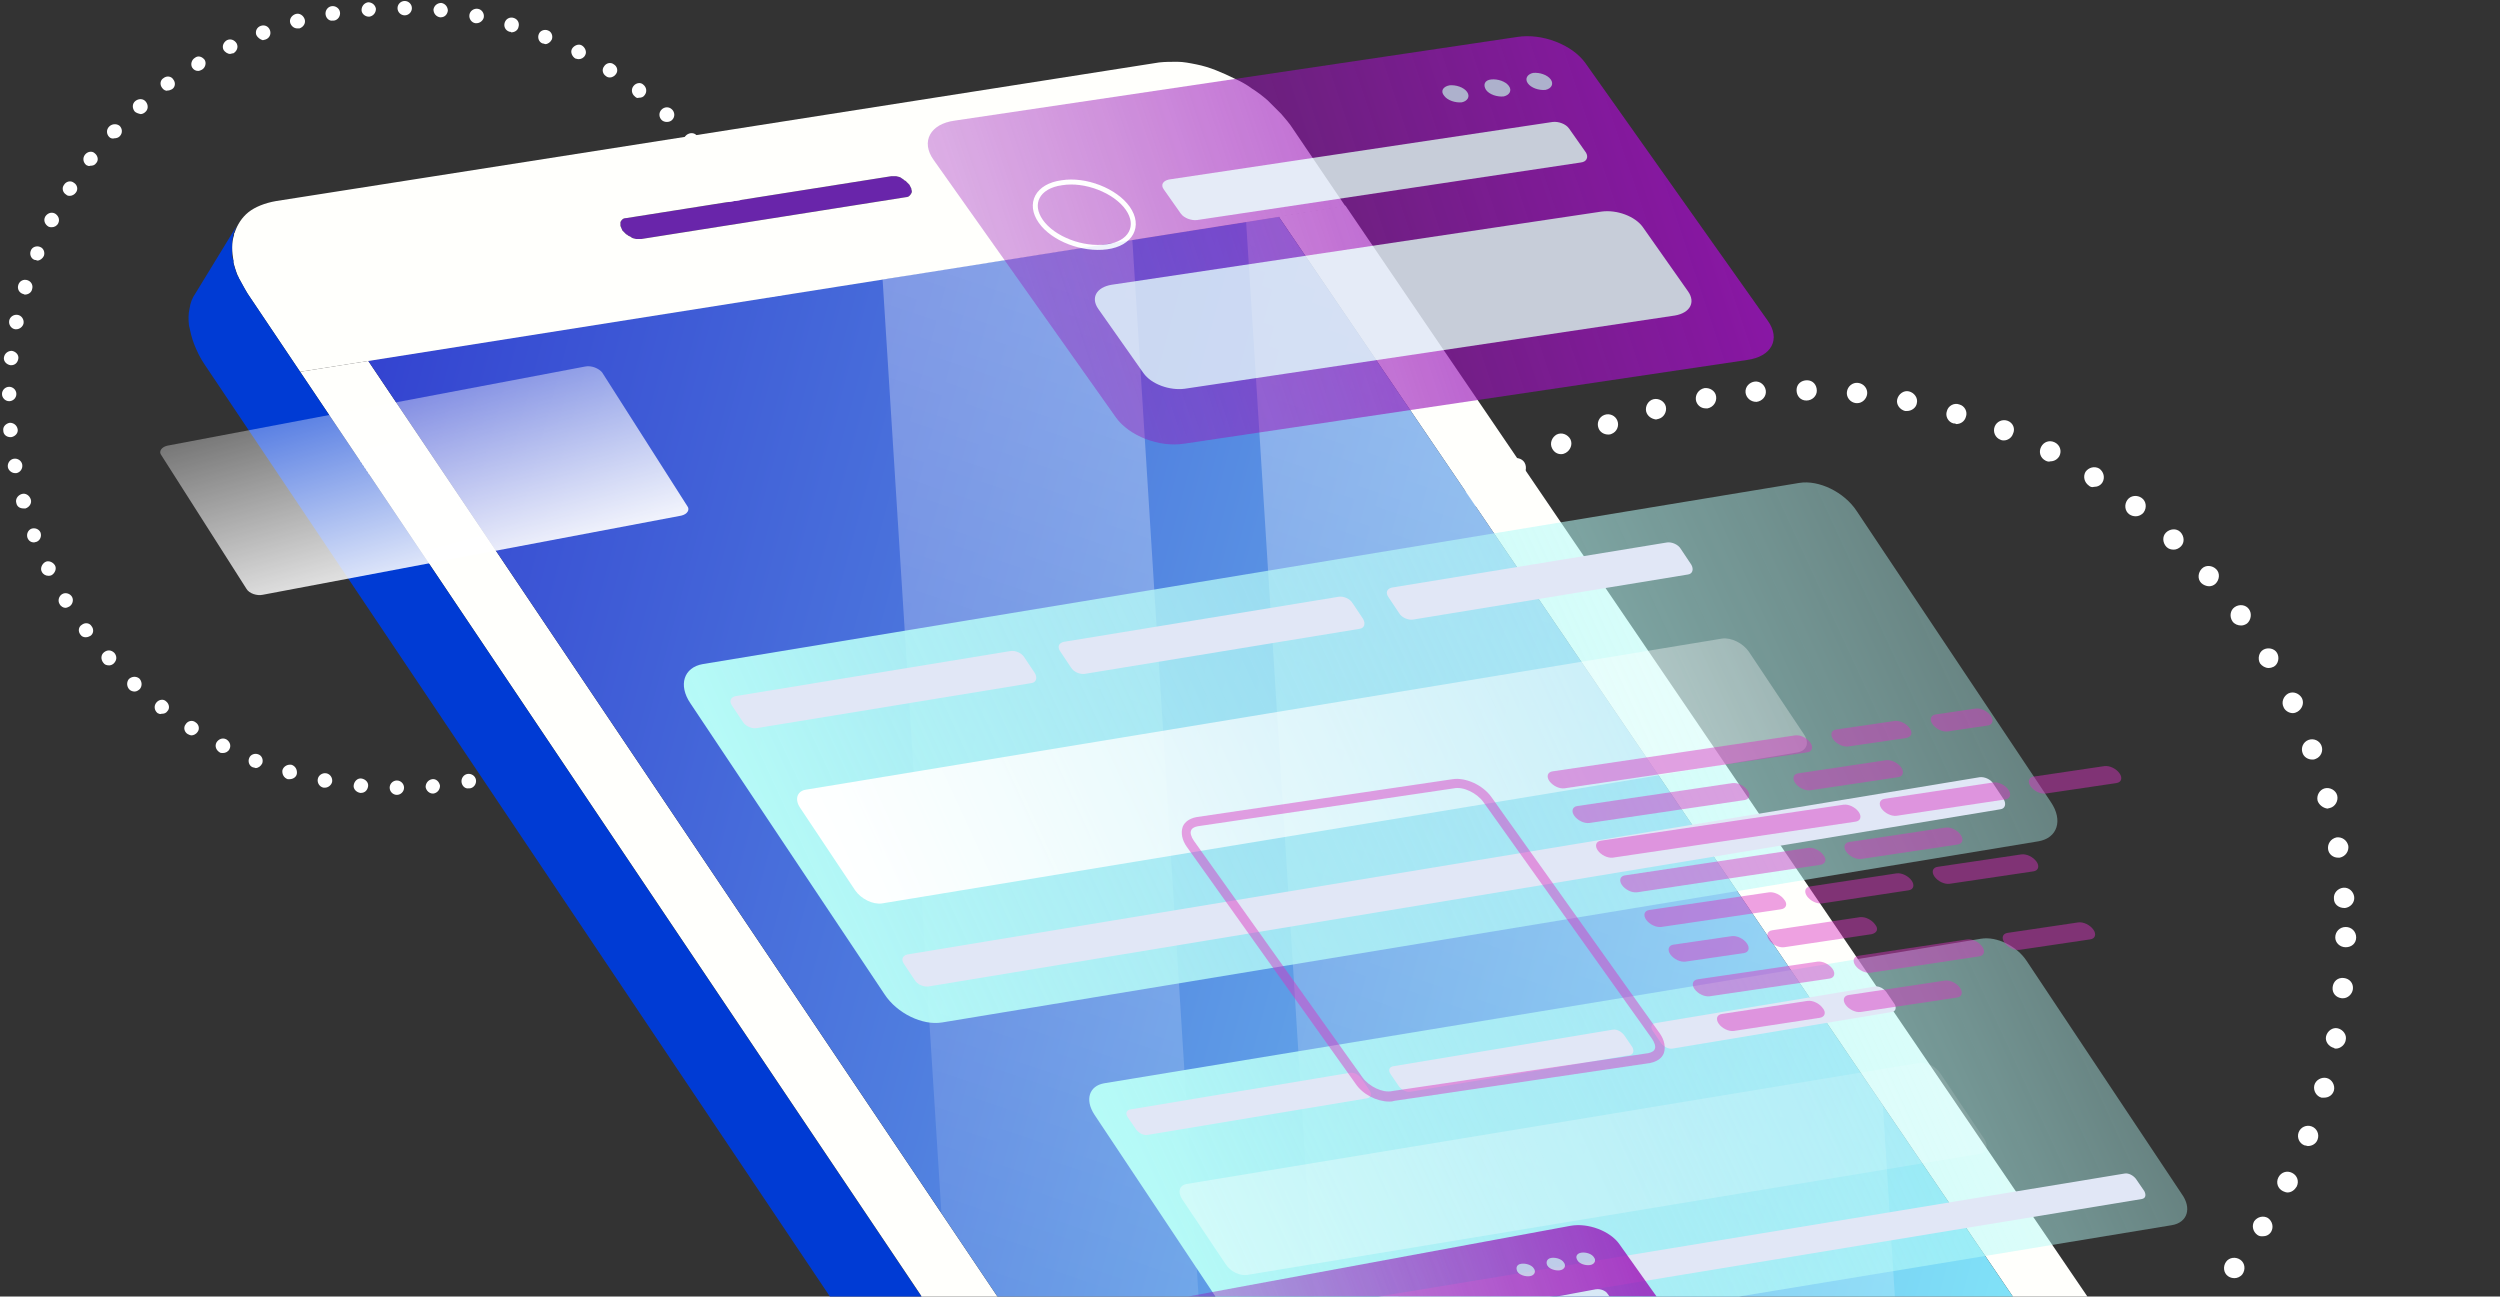
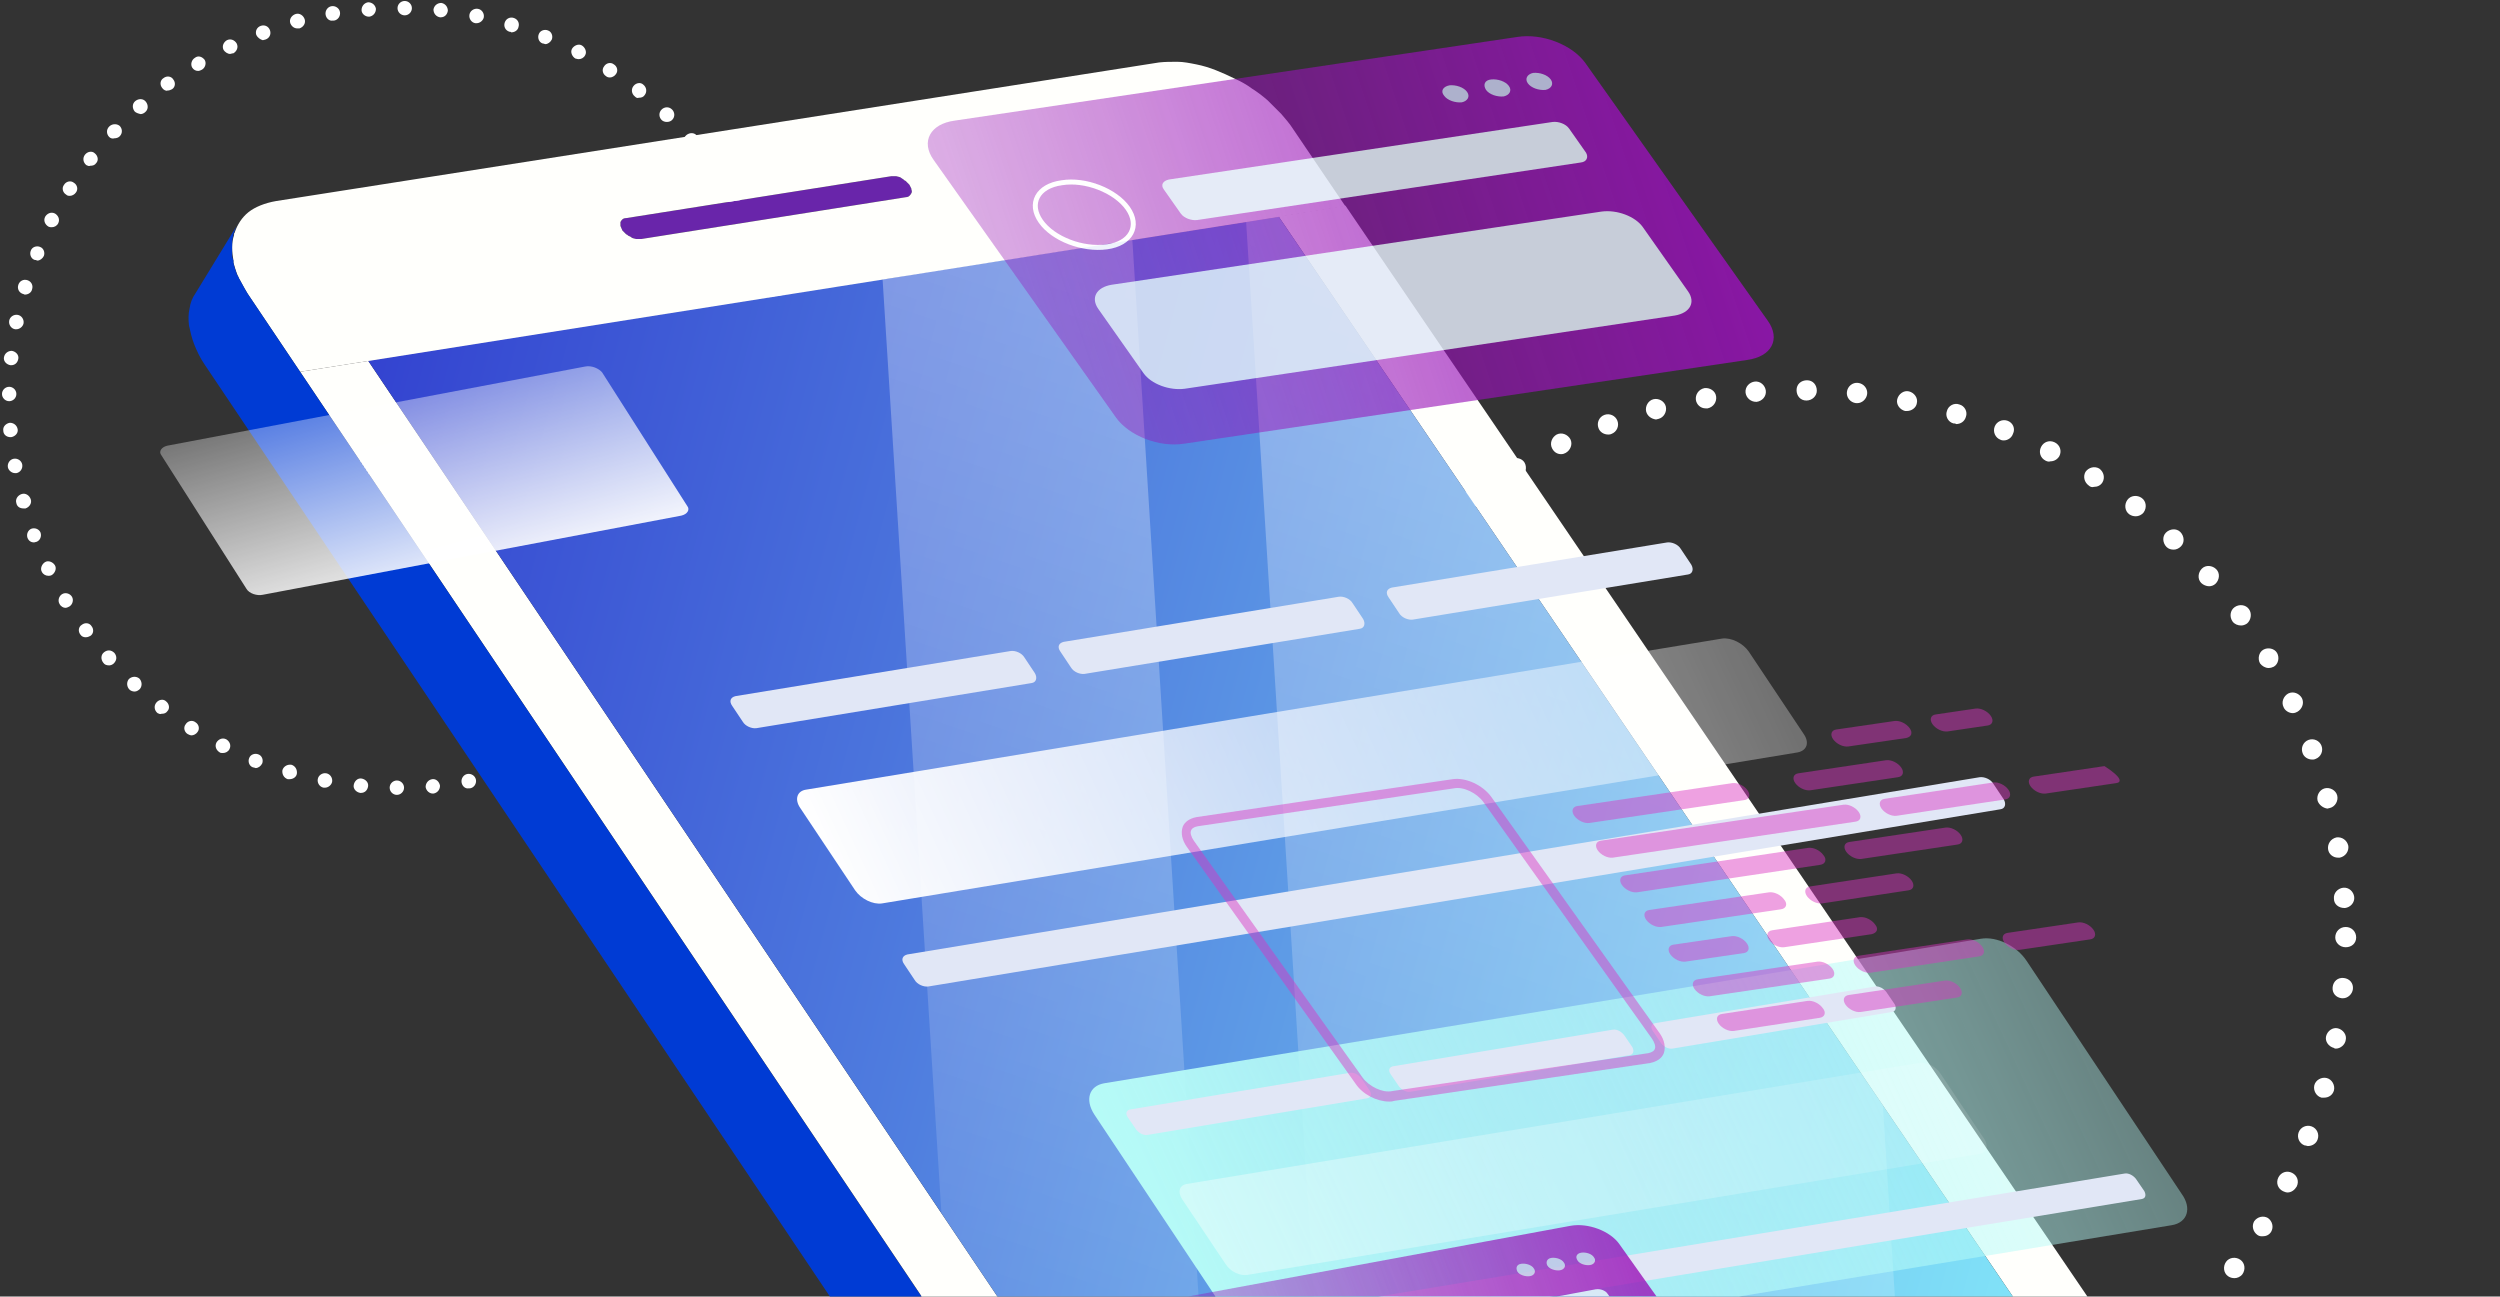
<svg xmlns="http://www.w3.org/2000/svg" width="376" height="195" viewBox="0 0 376 195" fill="none">
  <rect x="0" y="0" width="376" height="195" fill="#333333" stroke="none" />
  <g clip-path="url(#clip0_1435_387)">
    <path d="M270.005 224.789C269.12 224.789 268.432 224.101 268.53 223.216C268.53 222.33 269.219 221.74 270.103 221.74C270.988 221.74 271.677 222.429 271.578 223.314C271.578 224.101 270.89 224.789 270.005 224.789ZM276.101 223.117C276.003 222.232 276.691 221.543 277.478 221.445C278.363 221.347 279.051 222.035 279.149 222.822C279.248 223.707 278.559 224.396 277.773 224.494H277.674C276.888 224.494 276.2 223.904 276.101 223.117ZM262.237 224.396C261.352 224.297 260.763 223.609 260.861 222.724C260.959 221.839 261.647 221.248 262.532 221.347C263.417 221.445 264.007 222.134 263.909 223.019C263.811 223.806 263.122 224.396 262.434 224.396C262.336 224.396 262.336 224.396 262.237 224.396ZM283.672 222.232C283.574 221.445 284.066 220.56 284.852 220.462C285.639 220.265 286.524 220.855 286.622 221.642C286.72 222.429 286.229 223.314 285.344 223.412C285.246 223.412 285.147 223.412 285.049 223.412C284.459 223.511 283.869 223.019 283.672 222.232ZM254.568 223.314C253.781 223.117 253.191 222.33 253.388 221.543C253.585 220.757 254.371 220.166 255.158 220.363C255.945 220.56 256.535 221.347 256.338 222.134C256.24 222.822 255.551 223.412 254.863 223.412C254.765 223.314 254.666 223.314 254.568 223.314ZM291.145 220.658C290.948 219.871 291.44 218.986 292.227 218.79C293.013 218.593 293.898 219.085 294.095 219.871C294.291 220.658 293.898 221.543 293.013 221.74C292.915 221.74 292.718 221.839 292.62 221.839C291.932 221.74 291.342 221.347 291.145 220.658ZM246.997 221.543C246.21 221.347 245.719 220.462 245.915 219.675C246.112 218.888 246.997 218.396 247.784 218.593C248.57 218.79 249.062 219.675 248.865 220.462C248.669 221.15 248.079 221.543 247.39 221.543C247.292 221.543 247.194 221.543 246.997 221.543ZM298.421 218.396C298.126 217.609 298.519 216.724 299.306 216.429C300.093 216.134 300.978 216.527 301.273 217.314C301.568 218.101 301.174 218.986 300.388 219.281C300.191 219.38 299.994 219.38 299.798 219.38C299.306 219.38 298.716 218.986 298.421 218.396ZM239.721 218.986C238.934 218.691 238.541 217.806 238.836 217.019C239.131 216.232 240.016 215.839 240.803 216.134C241.589 216.429 241.982 217.314 241.687 218.101C241.491 218.691 240.901 219.085 240.311 219.085C240.016 219.085 239.819 219.085 239.721 218.986ZM305.501 215.445C305.107 214.659 305.402 213.773 306.189 213.38C306.975 212.987 307.86 213.282 308.254 214.068C308.647 214.855 308.352 215.741 307.565 216.134C307.369 216.232 307.074 216.331 306.877 216.331C306.287 216.331 305.796 216.036 305.501 215.445ZM232.642 215.839C231.855 215.445 231.56 214.56 231.953 213.773C232.347 212.987 233.231 212.691 234.018 213.085C234.805 213.478 235.1 214.364 234.706 215.15C234.411 215.642 233.92 216.036 233.33 216.036C233.035 215.937 232.838 215.937 232.642 215.839ZM312.187 211.905C311.695 211.216 311.99 210.233 312.678 209.839C313.367 209.347 314.35 209.642 314.743 210.331C315.235 211.019 314.94 212.003 314.251 212.396C314.055 212.593 313.76 212.593 313.465 212.593C313.072 212.691 312.482 212.396 312.187 211.905ZM225.857 212.003C225.169 211.511 224.972 210.626 225.365 209.938C225.857 209.249 226.742 209.052 227.43 209.446C228.119 209.938 228.315 210.823 227.922 211.511C227.627 212.003 227.135 212.2 226.644 212.2C226.349 212.2 226.054 212.101 225.857 212.003ZM318.578 207.774C318.086 207.085 318.184 206.102 318.873 205.61C319.561 205.118 320.544 205.216 321.036 205.905C321.528 206.593 321.429 207.577 320.741 208.069C320.446 208.265 320.151 208.364 319.856 208.364C319.364 208.364 318.873 208.167 318.578 207.774ZM219.466 207.479C218.778 206.987 218.679 206.003 219.171 205.315C219.663 204.626 220.646 204.528 221.334 205.02C222.022 205.512 222.121 206.495 221.629 207.184C221.334 207.577 220.842 207.774 220.449 207.774C220.056 207.872 219.761 207.774 219.466 207.479ZM324.576 202.954C323.986 202.364 324.084 201.381 324.674 200.79C325.264 200.2 326.247 200.299 326.837 200.889C327.427 201.479 327.329 202.463 326.739 203.053C326.444 203.348 326.051 203.446 325.756 203.446C325.264 203.446 324.871 203.348 324.576 202.954ZM213.566 202.463C212.976 201.872 212.878 200.889 213.468 200.299C214.058 199.709 215.041 199.61 215.631 200.2C216.221 200.79 216.32 201.774 215.73 202.364C215.435 202.659 215.041 202.856 214.648 202.856C214.156 202.954 213.861 202.758 213.566 202.463ZM330.082 197.741C329.492 197.151 329.394 196.168 329.984 195.578C330.573 194.988 331.557 194.889 332.147 195.479C332.737 196.069 332.835 197.053 332.245 197.643C331.95 197.938 331.557 198.135 331.163 198.135C330.77 198.135 330.377 197.938 330.082 197.741ZM208.06 196.955C207.47 196.364 207.569 195.381 208.159 194.791C208.748 194.201 209.732 194.299 210.322 194.889C210.912 195.479 210.813 196.463 210.223 197.053C209.928 197.348 209.535 197.446 209.24 197.446C208.748 197.446 208.355 197.348 208.06 196.955ZM335.096 191.938C334.408 191.447 334.31 190.463 334.801 189.775C335.293 189.086 336.276 188.988 336.965 189.48C337.653 189.971 337.751 190.955 337.26 191.643C336.965 192.037 336.473 192.234 336.08 192.234C335.686 192.234 335.391 192.135 335.096 191.938ZM203.144 190.955C202.652 190.266 202.751 189.283 203.439 188.791C204.127 188.299 205.11 188.398 205.602 189.086C206.094 189.775 205.995 190.758 205.307 191.25C205.012 191.447 204.717 191.545 204.422 191.545C203.931 191.545 203.439 191.348 203.144 190.955ZM339.521 185.742C338.833 185.25 338.636 184.365 339.029 183.677C339.521 182.988 340.406 182.791 341.094 183.185C341.783 183.677 341.979 184.562 341.586 185.25C341.291 185.742 340.799 185.939 340.308 185.939C340.013 185.939 339.816 185.939 339.521 185.742ZM198.818 184.562C198.424 183.873 198.621 182.89 199.309 182.496C199.998 182.103 200.981 182.3 201.374 182.988C201.767 183.677 201.571 184.66 200.882 185.054C200.686 185.25 200.391 185.25 200.096 185.25C199.604 185.25 199.113 184.955 198.818 184.562ZM343.356 179.152C342.569 178.759 342.274 177.874 342.667 177.087C343.061 176.3 343.946 176.005 344.732 176.398C345.519 176.792 345.814 177.677 345.421 178.464C345.126 178.956 344.634 179.349 344.044 179.349C343.847 179.349 343.552 179.251 343.356 179.152ZM195.081 177.677C194.688 176.89 194.983 176.005 195.77 175.611C196.556 175.218 197.441 175.513 197.834 176.3C198.228 177.087 197.933 177.972 197.146 178.365C196.949 178.464 196.654 178.562 196.458 178.562C195.868 178.562 195.376 178.267 195.081 177.677ZM346.601 172.267C345.814 171.972 345.421 171.087 345.716 170.3C346.011 169.513 346.895 169.12 347.682 169.415C348.469 169.71 348.862 170.595 348.567 171.382C348.37 171.972 347.78 172.366 347.092 172.366C346.994 172.366 346.797 172.267 346.601 172.267ZM192.033 170.595C191.738 169.809 192.132 168.923 192.918 168.628C193.705 168.333 194.59 168.727 194.885 169.513C195.18 170.3 194.786 171.186 194 171.481C193.803 171.579 193.606 171.579 193.508 171.579C192.82 171.579 192.23 171.186 192.033 170.595ZM349.157 165.087C348.37 164.891 347.879 164.006 348.075 163.219C348.272 162.432 349.157 161.94 349.944 162.137C350.73 162.334 351.222 163.219 351.025 164.006C350.828 164.694 350.239 165.087 349.55 165.087C349.452 165.087 349.354 165.087 349.157 165.087ZM189.575 163.219C189.378 162.432 189.87 161.547 190.657 161.35C191.443 161.153 192.328 161.645 192.525 162.432C192.721 163.219 192.23 164.104 191.443 164.301C191.345 164.301 191.148 164.399 191.05 164.399C190.46 164.301 189.772 163.809 189.575 163.219ZM351.025 157.612C350.239 157.416 349.649 156.629 349.845 155.842C350.042 155.055 350.828 154.465 351.615 154.662C352.402 154.859 352.992 155.645 352.795 156.432C352.697 157.121 352.008 157.711 351.32 157.711C351.222 157.711 351.123 157.711 351.025 157.612ZM187.904 155.547C187.805 154.76 188.297 153.973 189.182 153.777C189.968 153.58 190.755 154.17 190.952 155.055C191.05 155.842 190.558 156.629 189.673 156.826C189.575 156.826 189.477 156.826 189.378 156.826C188.69 156.826 188.002 156.334 187.904 155.547ZM352.205 150.137C351.32 150.039 350.73 149.351 350.828 148.465C350.927 147.58 351.615 146.99 352.5 147.088C353.385 147.187 353.975 147.875 353.877 148.76C353.778 149.547 353.09 150.137 352.402 150.137C352.303 150.137 352.303 150.137 352.205 150.137ZM186.92 147.875C186.822 146.99 187.51 146.302 188.297 146.203C189.182 146.105 189.87 146.793 189.968 147.58C190.067 148.465 189.378 149.154 188.592 149.252H188.493C187.609 149.252 187.019 148.662 186.92 147.875ZM351.222 140.99C351.222 140.105 351.91 139.417 352.795 139.417C353.68 139.417 354.368 140.105 354.368 140.99C354.368 141.876 353.68 142.466 352.795 142.466C351.91 142.466 351.222 141.777 351.222 140.99ZM188.199 141.679C187.314 141.679 186.724 140.99 186.724 140.105C186.724 139.22 187.412 138.63 188.297 138.63C189.182 138.63 189.772 139.318 189.772 140.204C189.673 140.99 188.985 141.679 188.199 141.679ZM351.025 135.187C350.927 134.302 351.615 133.614 352.402 133.515C353.287 133.417 353.975 134.106 354.073 134.892C354.172 135.778 353.483 136.466 352.697 136.564H352.598C351.713 136.564 351.025 135.974 351.025 135.187ZM188.395 134.007C187.51 133.909 186.92 133.22 187.019 132.335C187.117 131.45 187.805 130.86 188.69 130.958C189.575 131.057 190.165 131.745 190.067 132.63C189.968 133.417 189.28 134.007 188.592 134.007C188.592 134.106 188.493 134.106 188.395 134.007ZM350.14 127.712C350.042 126.926 350.534 126.139 351.418 125.942C352.205 125.844 352.992 126.335 353.188 127.221C353.287 128.007 352.795 128.794 351.91 128.991C351.812 128.991 351.713 128.991 351.615 128.991C350.927 128.991 350.239 128.499 350.14 127.712ZM189.477 126.532C188.69 126.335 188.1 125.549 188.297 124.762C188.493 123.975 189.28 123.385 190.067 123.582C190.853 123.778 191.443 124.565 191.247 125.352C191.148 126.04 190.46 126.631 189.772 126.631C189.673 126.532 189.575 126.532 189.477 126.532ZM348.567 120.434C348.37 119.647 348.862 118.762 349.649 118.565C350.435 118.369 351.32 118.86 351.517 119.647C351.713 120.434 351.222 121.319 350.435 121.516C350.337 121.516 350.14 121.614 350.042 121.614C349.354 121.516 348.764 121.024 348.567 120.434ZM191.148 119.057C190.362 118.86 189.87 117.975 190.165 117.188C190.362 116.402 191.247 115.91 192.033 116.205C192.82 116.402 193.311 117.287 193.016 118.074C192.82 118.762 192.23 119.156 191.542 119.156C191.443 119.057 191.247 119.057 191.148 119.057ZM346.306 113.254C346.011 112.467 346.404 111.582 347.19 111.287C347.977 110.992 348.862 111.385 349.157 112.172C349.452 112.959 349.059 113.844 348.272 114.139C348.075 114.238 347.977 114.238 347.78 114.238C347.092 114.238 346.502 113.844 346.306 113.254ZM193.508 111.779C192.721 111.484 192.328 110.599 192.623 109.812C192.918 109.025 193.803 108.631 194.59 108.927C195.376 109.222 195.77 110.107 195.475 110.894C195.278 111.484 194.688 111.877 194.098 111.877C193.901 111.877 193.705 111.877 193.508 111.779ZM343.454 106.369C343.061 105.582 343.454 104.697 344.142 104.304C344.929 103.91 345.814 104.304 346.207 104.992C346.6 105.779 346.207 106.664 345.519 107.058C345.322 107.156 345.126 107.255 344.831 107.255C344.241 107.255 343.651 106.861 343.454 106.369ZM196.556 104.796C195.77 104.402 195.475 103.517 195.868 102.73C196.261 101.943 197.146 101.648 197.933 102.042C198.719 102.435 199.014 103.32 198.621 104.107C198.326 104.599 197.834 104.894 197.244 104.894C196.949 104.992 196.753 104.894 196.556 104.796ZM339.914 99.779C339.521 99.091 339.718 98.108 340.406 97.714C341.094 97.321 342.078 97.517 342.471 98.206C342.864 98.894 342.667 99.878 341.979 100.271C341.783 100.37 341.488 100.468 341.193 100.468C340.701 100.468 340.209 100.173 339.914 99.779ZM200.194 98.108C199.506 97.616 199.309 96.731 199.703 96.042C200.194 95.353 201.079 95.157 201.767 95.55C202.456 96.042 202.652 96.927 202.259 97.616C201.964 98.108 201.472 98.304 200.981 98.304C200.686 98.304 200.391 98.304 200.194 98.108ZM335.785 93.485C335.293 92.796 335.391 91.813 336.08 91.321C336.768 90.829 337.751 90.927 338.243 91.616C338.734 92.305 338.538 93.288 337.948 93.78C337.653 93.977 337.358 94.075 337.063 94.075C336.571 94.075 336.08 93.878 335.785 93.485ZM204.422 91.813C203.734 91.321 203.636 90.337 204.127 89.649C204.619 88.96 205.602 88.862 206.29 89.354C206.979 89.846 207.077 90.829 206.585 91.518C206.29 91.911 205.799 92.108 205.405 92.108C205.11 92.108 204.717 92.009 204.422 91.813ZM331.065 87.682C330.475 87.092 330.573 86.108 331.163 85.518C331.753 84.928 332.737 85.026 333.327 85.616C333.917 86.207 333.818 87.19 333.228 87.78C332.933 88.075 332.54 88.174 332.245 88.174C331.852 88.174 331.36 87.977 331.065 87.682ZM209.338 85.911C208.748 85.321 208.65 84.338 209.24 83.748C209.83 83.157 210.813 83.059 211.403 83.649C211.993 84.239 212.092 85.223 211.502 85.813C211.207 86.108 210.813 86.305 210.42 86.305C209.928 86.305 209.633 86.207 209.338 85.911ZM325.854 82.272C325.264 81.682 325.166 80.699 325.756 80.108C326.345 79.518 327.329 79.42 327.919 80.01C328.509 80.6 328.607 81.584 328.017 82.174C327.722 82.469 327.329 82.666 326.935 82.666C326.542 82.666 326.149 82.567 325.854 82.272ZM214.648 80.502C214.058 79.912 214.156 78.928 214.746 78.338C215.336 77.748 216.32 77.846 216.909 78.436C217.499 79.026 217.401 80.01 216.811 80.6C216.516 80.895 216.123 80.994 215.828 80.994C215.435 80.994 214.943 80.797 214.648 80.502ZM320.249 77.355C319.561 76.863 319.463 75.879 319.954 75.191C320.446 74.502 321.429 74.404 322.117 74.896C322.806 75.387 322.904 76.371 322.412 77.059C322.118 77.453 321.626 77.65 321.233 77.65C320.839 77.65 320.544 77.551 320.249 77.355ZM220.548 75.584C220.056 74.896 220.154 73.912 220.842 73.42C221.531 72.928 222.514 73.027 223.006 73.715C223.497 74.404 223.399 75.387 222.711 75.879C222.416 76.076 222.121 76.174 221.826 76.174C221.236 76.174 220.842 75.978 220.548 75.584ZM314.153 73.027C313.465 72.535 313.268 71.65 313.662 70.961C314.153 70.273 315.038 70.076 315.726 70.47C316.415 70.961 316.611 71.847 316.218 72.535C315.923 73.027 315.431 73.224 314.94 73.224C314.645 73.322 314.35 73.224 314.153 73.027ZM226.742 71.158C226.349 70.47 226.545 69.486 227.234 69.093C227.922 68.699 228.905 68.896 229.298 69.584C229.692 70.273 229.495 71.256 228.807 71.65C228.61 71.748 228.315 71.847 228.02 71.847C227.529 71.945 227.037 71.65 226.742 71.158ZM307.664 69.289C306.877 68.896 306.582 68.011 306.975 67.224C307.369 66.437 308.254 66.142 309.04 66.535C309.827 66.929 310.122 67.814 309.729 68.601C309.434 69.093 308.942 69.388 308.352 69.388C308.155 69.486 307.86 69.388 307.664 69.289ZM233.428 67.421C233.035 66.634 233.428 65.749 234.116 65.355C234.903 64.962 235.788 65.355 236.181 66.044C236.575 66.83 236.181 67.716 235.493 68.109C235.296 68.207 235.1 68.306 234.805 68.306C234.215 68.306 233.723 68.011 233.428 67.421ZM300.879 66.142C300.093 65.847 299.699 64.962 299.994 64.175C300.289 63.388 301.174 62.995 301.961 63.29C302.747 63.585 303.141 64.47 302.747 65.257C302.551 65.847 301.961 66.24 301.371 66.24C301.273 66.24 301.076 66.24 300.879 66.142ZM240.409 64.372C240.114 63.585 240.508 62.7 241.294 62.404C242.081 62.109 242.966 62.503 243.261 63.29C243.556 64.076 243.162 64.962 242.376 65.257C242.179 65.355 241.982 65.355 241.884 65.355C241.196 65.355 240.606 64.962 240.409 64.372ZM293.8 63.683C293.013 63.486 292.522 62.601 292.817 61.814C293.013 61.028 293.898 60.536 294.685 60.831C295.471 61.028 295.963 61.913 295.668 62.7C295.471 63.388 294.881 63.781 294.193 63.781C294.095 63.683 293.996 63.683 293.8 63.683ZM247.587 61.913C247.39 61.126 247.882 60.241 248.669 60.044C249.455 59.847 250.34 60.339 250.537 61.126C250.733 61.913 250.242 62.798 249.455 62.995C249.357 62.995 249.16 63.093 249.062 63.093C248.374 62.995 247.784 62.601 247.587 61.913ZM286.524 61.814C285.737 61.618 285.147 60.831 285.344 60.044C285.541 59.257 286.327 58.667 287.114 58.864C287.9 59.06 288.49 59.847 288.294 60.634C288.195 61.322 287.507 61.814 286.819 61.814C286.72 61.814 286.622 61.814 286.524 61.814ZM255.06 60.142C254.961 59.355 255.453 58.569 256.338 58.372C257.125 58.273 258.009 58.765 258.108 59.651C258.206 60.437 257.714 61.224 256.83 61.421C256.731 61.421 256.633 61.421 256.535 61.421C255.748 61.421 255.158 60.831 255.06 60.142ZM279.149 60.634C278.264 60.536 277.674 59.749 277.773 58.962C277.871 58.077 278.658 57.487 279.444 57.585C280.329 57.683 280.919 58.47 280.821 59.257C280.723 60.044 280.034 60.634 279.346 60.634C279.248 60.634 279.248 60.634 279.149 60.634ZM262.532 59.06C262.434 58.175 263.122 57.487 263.909 57.388C264.794 57.29 265.482 57.978 265.58 58.765C265.679 59.651 264.991 60.339 264.204 60.437H264.106C263.319 60.437 262.631 59.847 262.532 59.06ZM271.677 60.241C270.792 60.241 270.202 59.552 270.202 58.667C270.202 57.782 270.89 57.192 271.775 57.192C272.66 57.192 273.25 57.88 273.25 58.765C273.25 59.552 272.562 60.241 271.677 60.241Z" fill="white" />
    <path d="M59.687 119.549C59.097 119.549 58.606 119.057 58.606 118.467C58.606 117.877 59.097 117.385 59.687 117.385C60.277 117.385 60.769 117.877 60.769 118.467C60.769 119.057 60.277 119.549 59.687 119.549ZM64.014 118.369C64.014 117.779 64.407 117.287 64.997 117.188C65.587 117.09 66.078 117.582 66.177 118.172C66.177 118.762 65.783 119.254 65.194 119.352H65.095C64.603 119.352 64.112 118.959 64.014 118.369ZM54.181 119.254C53.591 119.156 53.099 118.664 53.198 118.074C53.296 117.483 53.788 116.992 54.378 117.09C54.968 117.188 55.459 117.68 55.361 118.27C55.263 118.86 54.869 119.254 54.279 119.254H54.181ZM69.421 117.68C69.323 117.09 69.716 116.5 70.306 116.402C70.896 116.303 71.486 116.697 71.585 117.287C71.683 117.877 71.29 118.467 70.7 118.565C70.601 118.565 70.601 118.565 70.503 118.565C70.011 118.664 69.52 118.27 69.421 117.68ZM48.675 118.467C48.085 118.369 47.692 117.779 47.79 117.188C47.888 116.598 48.478 116.205 49.068 116.303C49.658 116.402 50.051 116.992 49.953 117.582C49.855 118.074 49.363 118.467 48.871 118.467C48.871 118.467 48.773 118.467 48.675 118.467ZM74.731 116.598C74.534 116.008 74.928 115.418 75.518 115.221C76.108 115.025 76.698 115.418 76.894 116.008C77.091 116.598 76.698 117.188 76.108 117.385C76.009 117.385 75.911 117.385 75.813 117.385C75.321 117.385 74.928 117.09 74.731 116.598ZM43.267 117.188C42.677 116.992 42.382 116.402 42.48 115.811C42.677 115.221 43.267 114.926 43.857 115.025C44.447 115.221 44.742 115.811 44.644 116.402C44.545 116.893 44.054 117.188 43.562 117.188C43.464 117.188 43.365 117.188 43.267 117.188ZM79.942 115.025C79.746 114.434 80.041 113.844 80.532 113.648C81.122 113.451 81.712 113.746 81.909 114.238C82.105 114.828 81.811 115.418 81.319 115.615C81.221 115.615 81.024 115.713 80.925 115.713C80.532 115.713 80.139 115.418 79.942 115.025ZM38.056 115.418C37.466 115.221 37.269 114.533 37.466 114.041C37.662 113.451 38.351 113.254 38.842 113.451C39.432 113.648 39.629 114.336 39.432 114.828C39.236 115.221 38.842 115.516 38.449 115.516C38.351 115.516 38.252 115.418 38.056 115.418ZM84.957 112.959C84.662 112.467 84.957 111.779 85.448 111.484C85.94 111.189 86.628 111.484 86.923 111.976C87.218 112.467 86.923 113.156 86.432 113.451C86.235 113.549 86.137 113.549 85.94 113.549C85.547 113.549 85.153 113.254 84.957 112.959ZM33.041 113.156C32.55 112.861 32.255 112.271 32.55 111.681C32.844 111.189 33.434 110.894 34.024 111.189C34.516 111.484 34.811 112.074 34.516 112.664C34.319 113.057 33.926 113.254 33.533 113.254C33.336 113.254 33.139 113.254 33.041 113.156ZM89.775 110.402C89.48 109.91 89.578 109.222 90.168 108.927C90.66 108.631 91.348 108.73 91.643 109.32C91.938 109.812 91.84 110.5 91.25 110.795C91.053 110.894 90.856 110.992 90.66 110.992C90.365 110.894 89.972 110.697 89.775 110.402ZM28.223 110.402C27.732 110.107 27.535 109.418 27.928 108.927C28.223 108.435 28.912 108.238 29.403 108.631C29.895 108.927 30.091 109.615 29.698 110.107C29.501 110.402 29.108 110.599 28.813 110.599C28.616 110.599 28.42 110.5 28.223 110.402ZM94.298 107.353C93.904 106.861 94.003 106.173 94.494 105.878C94.986 105.484 95.674 105.582 95.969 106.074C96.363 106.566 96.264 107.255 95.773 107.55C95.576 107.648 95.379 107.746 95.084 107.746C94.888 107.845 94.494 107.648 94.298 107.353ZM23.7 107.255C23.209 106.861 23.11 106.173 23.504 105.681C23.897 105.189 24.585 105.091 24.979 105.484C25.47 105.878 25.568 106.566 25.175 106.959C24.979 107.255 24.683 107.353 24.29 107.353C24.093 107.451 23.897 107.353 23.7 107.255ZM98.526 104.009C98.132 103.517 98.132 102.829 98.624 102.435C99.116 102.042 99.804 102.042 100.197 102.533C100.591 103.025 100.591 103.615 100.099 104.107C99.902 104.304 99.607 104.402 99.411 104.402C99.017 104.402 98.722 104.205 98.526 104.009ZM19.472 103.714C19.079 103.32 18.981 102.632 19.374 102.14C19.767 101.747 20.456 101.648 20.947 102.042C21.34 102.435 21.439 103.124 21.046 103.615C20.849 103.812 20.554 104.009 20.259 104.009C19.964 104.009 19.669 103.91 19.472 103.714ZM102.459 100.271C102.065 99.878 101.967 99.189 102.36 98.698C102.754 98.304 103.442 98.206 103.934 98.599C104.425 98.993 104.425 99.681 104.032 100.173C103.835 100.37 103.54 100.566 103.245 100.566C102.95 100.566 102.655 100.468 102.459 100.271ZM15.539 99.681C15.146 99.189 15.146 98.501 15.638 98.108C16.129 97.714 16.719 97.714 17.211 98.206C17.604 98.698 17.604 99.288 17.112 99.779C16.916 99.976 16.621 100.075 16.424 100.075C16.031 100.075 15.736 99.976 15.539 99.681ZM105.998 96.14C105.507 95.747 105.409 95.058 105.802 94.567C106.195 94.075 106.883 93.977 107.277 94.37C107.768 94.763 107.867 95.452 107.473 95.845C107.277 96.14 106.982 96.239 106.588 96.239C106.49 96.337 106.195 96.337 105.998 96.14ZM12.098 95.452C11.705 94.96 11.803 94.272 12.294 93.977C12.786 93.583 13.474 93.681 13.769 94.173C14.163 94.665 14.064 95.353 13.573 95.649C13.376 95.747 13.179 95.845 12.884 95.845C12.589 95.845 12.294 95.747 12.098 95.452ZM109.145 91.714C108.653 91.419 108.457 90.731 108.85 90.239C109.145 89.747 109.833 89.55 110.325 89.846C110.816 90.141 111.013 90.829 110.718 91.321C110.521 91.616 110.128 91.813 109.833 91.813C109.538 91.911 109.342 91.813 109.145 91.714ZM8.951 90.829C8.656 90.337 8.853 89.649 9.345 89.354C9.836 89.059 10.525 89.255 10.82 89.747C11.115 90.239 10.918 90.927 10.426 91.223C10.23 91.321 10.033 91.419 9.836 91.419C9.541 91.419 9.148 91.223 8.951 90.829ZM111.898 86.993C111.406 86.698 111.111 86.108 111.406 85.518C111.701 85.026 112.291 84.731 112.881 85.026C113.373 85.321 113.668 85.911 113.373 86.501C113.176 86.895 112.783 87.092 112.39 87.092C112.291 87.19 112.095 87.092 111.898 86.993ZM6.297 86.01C6.002 85.518 6.297 84.829 6.788 84.534C7.28 84.239 7.968 84.534 8.263 85.026C8.558 85.518 8.263 86.207 7.772 86.501C7.575 86.6 7.477 86.6 7.28 86.6C6.887 86.6 6.493 86.403 6.297 86.01ZM114.258 82.076C113.668 81.879 113.373 81.19 113.668 80.699C113.864 80.108 114.553 79.813 115.044 80.108C115.634 80.305 115.929 80.994 115.634 81.485C115.438 81.879 115.044 82.174 114.651 82.174C114.454 82.174 114.356 82.174 114.258 82.076ZM4.134 80.895C3.937 80.305 4.232 79.715 4.723 79.518C5.313 79.322 5.903 79.617 6.1 80.108C6.297 80.699 6.002 81.289 5.51 81.485C5.412 81.485 5.215 81.584 5.117 81.584C4.723 81.584 4.33 81.387 4.134 80.895ZM116.028 76.961C115.438 76.764 115.143 76.174 115.241 75.584C115.438 74.994 116.028 74.699 116.618 74.797C117.208 74.994 117.503 75.584 117.404 76.174C117.306 76.666 116.814 76.961 116.323 76.961C116.224 77.059 116.126 77.059 116.028 76.961ZM2.462 75.682C2.265 75.092 2.659 74.502 3.249 74.305C3.839 74.109 4.428 74.502 4.625 75.092C4.822 75.682 4.428 76.273 3.839 76.469C3.74 76.469 3.642 76.469 3.544 76.469C2.954 76.469 2.56 76.174 2.462 75.682ZM117.404 71.748C116.814 71.65 116.421 71.06 116.519 70.47C116.618 69.879 117.208 69.486 117.798 69.584C118.387 69.683 118.781 70.273 118.682 70.863C118.584 71.355 118.092 71.748 117.601 71.748C117.503 71.748 117.503 71.748 117.404 71.748ZM1.184 70.273C1.085 69.683 1.479 69.093 2.069 68.994C2.659 68.896 3.249 69.289 3.347 69.879C3.445 70.47 3.052 71.06 2.462 71.158C2.364 71.158 2.364 71.158 2.265 71.158C1.774 71.158 1.282 70.765 1.184 70.273ZM118.289 66.339C117.699 66.24 117.208 65.749 117.306 65.158C117.404 64.568 117.896 64.076 118.486 64.175C119.076 64.273 119.567 64.765 119.469 65.355C119.371 65.945 118.977 66.339 118.387 66.339C118.289 66.339 118.289 66.339 118.289 66.339ZM0.495 64.765C0.397 64.175 0.889 63.683 1.479 63.585C2.069 63.585 2.56 63.978 2.659 64.568C2.757 65.158 2.265 65.65 1.675 65.749H1.577C0.987 65.749 0.495 65.355 0.495 64.765ZM117.503 59.847C117.503 59.257 117.994 58.765 118.584 58.765C119.174 58.765 119.666 59.257 119.666 59.847C119.666 60.437 119.174 60.929 118.584 60.929C117.994 60.929 117.503 60.437 117.503 59.847ZM1.38 60.339C0.79 60.339 0.299 59.847 0.299 59.257C0.299 58.667 0.79 58.175 1.38 58.175C1.97 58.175 2.462 58.667 2.462 59.257C2.462 59.847 1.97 60.339 1.38 60.339ZM117.404 55.716C117.404 55.126 117.798 54.634 118.387 54.536C118.977 54.536 119.469 54.929 119.567 55.52C119.567 56.11 119.174 56.602 118.584 56.7H118.486C117.896 56.7 117.404 56.306 117.404 55.716ZM1.577 54.929C0.987 54.831 0.495 54.339 0.594 53.749C0.692 53.159 1.184 52.766 1.774 52.766C2.364 52.864 2.855 53.356 2.757 53.946C2.659 54.536 2.265 54.929 1.675 54.929H1.577ZM116.716 50.405C116.618 49.815 117.011 49.225 117.601 49.127C118.191 49.028 118.781 49.422 118.879 50.012C118.977 50.602 118.584 51.192 117.994 51.29C117.896 51.29 117.896 51.29 117.798 51.29C117.306 51.29 116.814 50.897 116.716 50.405ZM2.265 49.52C1.675 49.422 1.282 48.831 1.38 48.241C1.479 47.651 2.069 47.258 2.659 47.356C3.249 47.454 3.642 48.045 3.544 48.635C3.445 49.127 2.954 49.52 2.462 49.52C2.462 49.52 2.364 49.52 2.265 49.52ZM115.634 45.192C115.438 44.602 115.831 44.012 116.421 43.914C117.011 43.717 117.601 44.11 117.699 44.7C117.896 45.291 117.503 45.881 116.913 45.979C116.814 45.979 116.716 45.979 116.618 45.979C116.224 45.979 115.733 45.684 115.634 45.192ZM3.445 44.209C2.855 44.012 2.56 43.422 2.757 42.832C2.954 42.242 3.544 41.947 4.134 42.143C4.723 42.34 5.018 42.93 4.822 43.52C4.723 44.012 4.232 44.307 3.74 44.307C3.642 44.307 3.544 44.209 3.445 44.209ZM114.061 40.078C113.864 39.488 114.159 38.898 114.749 38.701C115.339 38.504 115.929 38.799 116.126 39.389C116.323 39.979 116.028 40.57 115.438 40.766C115.339 40.766 115.241 40.865 115.044 40.865C114.651 40.766 114.159 40.57 114.061 40.078ZM5.215 39.094C4.625 38.898 4.428 38.209 4.625 37.717C4.822 37.127 5.51 36.93 6.002 37.127C6.592 37.324 6.788 38.012 6.592 38.504C6.395 38.898 6.002 39.193 5.608 39.193C5.412 39.094 5.313 39.094 5.215 39.094ZM111.996 35.16C111.701 34.57 111.996 33.98 112.488 33.685C113.078 33.39 113.668 33.685 113.963 34.176C114.258 34.668 113.963 35.357 113.471 35.652C113.275 35.75 113.176 35.75 112.98 35.75C112.586 35.75 112.193 35.553 111.996 35.16ZM7.28 34.078C6.788 33.783 6.493 33.193 6.788 32.603C7.083 32.111 7.673 31.816 8.263 32.111C8.755 32.406 9.05 32.996 8.755 33.586C8.558 33.98 8.165 34.176 7.772 34.176C7.673 34.176 7.477 34.176 7.28 34.078ZM109.44 30.439C109.145 29.947 109.342 29.259 109.833 28.964C110.325 28.669 111.013 28.865 111.308 29.357C111.603 29.849 111.406 30.537 110.915 30.832C110.718 30.931 110.521 31.029 110.325 31.029C110.03 31.029 109.637 30.832 109.44 30.439ZM9.935 29.259C9.443 28.964 9.246 28.275 9.64 27.783C9.935 27.292 10.623 27.095 11.115 27.488C11.606 27.783 11.803 28.472 11.41 28.964C11.213 29.259 10.82 29.455 10.525 29.455C10.328 29.455 10.131 29.455 9.935 29.259ZM106.49 26.013C106.097 25.521 106.195 24.833 106.687 24.538C107.178 24.144 107.867 24.243 108.162 24.734C108.555 25.226 108.358 25.915 107.965 26.21C107.768 26.308 107.572 26.406 107.375 26.406C107.08 26.505 106.687 26.308 106.49 26.013ZM12.983 24.833C12.491 24.439 12.393 23.751 12.786 23.259C13.179 22.767 13.868 22.669 14.261 23.062C14.753 23.456 14.851 24.144 14.458 24.538C14.261 24.833 13.966 24.931 13.573 24.931C13.376 25.029 13.179 24.931 12.983 24.833ZM103.147 21.882C102.754 21.39 102.754 20.702 103.245 20.308C103.737 19.915 104.425 19.915 104.819 20.407C105.212 20.898 105.212 21.587 104.72 21.98C104.524 22.177 104.229 22.276 104.032 22.276C103.737 22.276 103.442 22.079 103.147 21.882ZM16.424 20.603C16.031 20.21 15.932 19.521 16.424 19.03C16.817 18.636 17.506 18.538 17.997 18.931C18.391 19.325 18.489 20.013 17.997 20.505C17.801 20.702 17.506 20.8 17.211 20.8C16.916 20.898 16.621 20.8 16.424 20.603ZM99.509 18.046C99.116 17.653 99.017 16.964 99.509 16.473C99.902 16.079 100.591 15.981 101.082 16.473C101.476 16.866 101.574 17.554 101.082 18.046C100.886 18.243 100.591 18.341 100.296 18.341C100.001 18.341 99.706 18.243 99.509 18.046ZM20.259 16.768C19.866 16.276 19.866 15.587 20.357 15.194C20.849 14.8 21.537 14.8 21.93 15.292C22.324 15.784 22.324 16.473 21.832 16.866C21.635 17.063 21.34 17.161 21.144 17.161C20.75 17.063 20.456 16.964 20.259 16.768ZM95.478 14.505C94.986 14.112 94.888 13.424 95.281 12.932C95.674 12.44 96.363 12.342 96.756 12.735C97.248 13.128 97.346 13.817 96.953 14.309C96.756 14.604 96.461 14.702 96.068 14.702C95.871 14.8 95.674 14.702 95.478 14.505ZM24.389 13.227C23.995 12.735 24.093 12.046 24.585 11.751C25.077 11.358 25.765 11.456 26.06 11.948C26.453 12.44 26.355 13.128 25.863 13.424C25.667 13.522 25.47 13.62 25.175 13.62C24.979 13.719 24.585 13.522 24.389 13.227ZM91.151 11.456C90.66 11.161 90.463 10.473 90.856 9.981C91.151 9.489 91.84 9.293 92.331 9.686C92.823 9.981 93.019 10.669 92.626 11.161C92.43 11.456 92.036 11.653 91.741 11.653C91.446 11.653 91.25 11.555 91.151 11.456ZM28.912 10.178C28.616 9.686 28.813 8.997 29.305 8.702C29.796 8.309 30.386 8.506 30.78 8.997C31.075 9.489 30.878 10.178 30.386 10.473C30.19 10.571 29.993 10.669 29.796 10.669C29.403 10.669 29.108 10.473 28.912 10.178ZM86.53 8.801C86.038 8.506 85.743 7.817 86.038 7.325C86.333 6.834 87.022 6.539 87.513 6.834C88.005 7.129 88.3 7.817 88.005 8.309C87.808 8.702 87.415 8.899 87.022 8.899C86.825 8.899 86.628 8.801 86.53 8.801ZM33.631 7.522C33.336 6.932 33.631 6.342 34.123 6.047C34.713 5.752 35.303 6.047 35.598 6.539C35.893 7.129 35.598 7.719 35.106 8.014C34.909 8.014 34.713 8.112 34.614 8.112C34.221 8.112 33.828 7.817 33.631 7.522ZM81.614 6.539C81.024 6.342 80.827 5.653 81.024 5.162C81.221 4.572 81.909 4.375 82.4 4.572C82.99 4.768 83.187 5.457 82.99 5.948C82.794 6.342 82.4 6.637 82.007 6.637C81.909 6.637 81.811 6.539 81.614 6.539ZM38.547 5.26C38.351 4.67 38.646 4.08 39.236 3.883C39.826 3.686 40.416 3.981 40.612 4.572C40.809 5.162 40.514 5.752 39.924 5.948C39.826 5.948 39.629 6.047 39.531 6.047C39.137 5.948 38.744 5.653 38.547 5.26ZM76.599 4.768C76.009 4.572 75.714 3.981 75.911 3.391C76.108 2.801 76.698 2.506 77.287 2.703C77.877 2.899 78.172 3.49 77.976 4.08C77.877 4.572 77.386 4.867 76.894 4.867C76.796 4.768 76.698 4.768 76.599 4.768ZM43.66 3.49C43.464 2.899 43.857 2.309 44.447 2.113C45.037 1.916 45.627 2.309 45.823 2.899C46.02 3.49 45.627 4.08 45.037 4.276C44.938 4.276 44.84 4.276 44.742 4.276C44.25 4.276 43.857 3.981 43.66 3.49ZM71.486 3.49C70.896 3.391 70.503 2.801 70.601 2.211C70.7 1.621 71.29 1.227 71.88 1.326C72.47 1.424 72.863 2.014 72.764 2.604C72.666 3.096 72.175 3.49 71.683 3.49C71.585 3.49 71.486 3.49 71.486 3.49ZM48.97 2.211C48.871 1.621 49.265 1.031 49.855 0.932C50.445 0.834 51.035 1.227 51.133 1.818C51.231 2.408 50.838 2.998 50.248 3.096C50.15 3.096 50.15 3.096 50.051 3.096C49.56 3.195 49.068 2.801 48.97 2.211ZM66.177 2.604C65.587 2.506 65.194 2.014 65.194 1.424C65.292 0.834 65.783 0.441 66.373 0.441C66.963 0.539 67.357 1.031 67.357 1.621C67.258 2.211 66.865 2.604 66.275 2.604C66.275 2.604 66.275 2.604 66.177 2.604ZM54.378 1.522C54.378 0.932 54.771 0.441 55.361 0.342C55.951 0.342 56.443 0.736 56.541 1.326C56.541 1.916 56.148 2.408 55.558 2.506H55.459C54.869 2.506 54.378 2.014 54.378 1.522ZM60.867 2.309C60.277 2.309 59.786 1.818 59.786 1.227C59.786 0.637 60.277 0.146 60.867 0.146C61.457 0.146 61.949 0.637 61.949 1.227C61.949 1.818 61.457 2.309 60.867 2.309Z" fill="white" />
    <path d="M136.774 27.882C136.676 27.783 136.577 27.685 136.479 27.587C136.381 27.488 136.282 27.39 136.184 27.292C136.086 27.193 135.988 27.095 135.889 27.095C135.791 26.997 135.693 26.997 135.594 26.898C135.496 26.8 135.299 26.8 135.201 26.701C135.299 26.701 135.496 26.8 135.594 26.898C135.693 26.997 135.791 26.997 135.889 27.095C135.988 27.193 136.086 27.292 136.184 27.292C136.282 27.39 136.381 27.488 136.479 27.587C136.676 27.685 136.774 27.783 136.774 27.882C136.872 28.078 136.971 28.275 137.069 28.472C137.069 28.275 136.971 28.078 136.774 27.882Z" fill="#15252F" />
    <path d="M137.069 28.57C137.069 28.767 137.069 28.964 137.069 29.062C137.168 28.865 137.168 28.767 137.069 28.57Z" fill="#15252F" />
    <path d="M136.774 29.455C136.676 29.554 136.479 29.652 136.282 29.652C136.479 29.652 136.676 29.652 136.774 29.455Z" fill="#15252F" />
    <path d="M137.069 29.062C136.971 29.16 136.971 29.357 136.774 29.455C136.971 29.357 137.069 29.259 137.069 29.062Z" fill="#15252F" />
    <path d="M137.069 29.062C136.971 29.259 136.873 29.357 136.774 29.455C136.676 29.554 136.479 29.652 136.283 29.652L96.461 35.947C96.362 35.947 96.264 35.947 96.068 35.947C95.969 35.947 95.773 35.947 95.674 35.947C95.576 35.947 95.379 35.849 95.281 35.849C95.183 35.849 94.986 35.75 94.888 35.652C94.789 35.553 94.691 35.553 94.494 35.455C94.396 35.357 94.298 35.258 94.199 35.258C94.101 35.16 94.003 35.062 93.904 34.963C93.806 34.865 93.708 34.767 93.609 34.668C93.511 34.471 93.413 34.176 93.314 33.98C93.314 33.783 93.314 33.586 93.314 33.39C93.413 33.193 93.511 33.095 93.609 32.996C93.708 32.898 93.904 32.8 94.199 32.8L134.021 26.505C134.119 26.505 134.316 26.505 134.414 26.505C134.513 26.505 134.611 26.505 134.808 26.505C134.906 26.505 135.103 26.603 135.201 26.603C135.299 26.603 135.496 26.701 135.594 26.8C135.693 26.898 135.791 26.898 135.889 26.997C135.988 27.095 136.086 27.193 136.184 27.193C136.283 27.292 136.381 27.39 136.479 27.488C136.578 27.587 136.676 27.685 136.774 27.783C136.873 27.98 136.971 28.177 137.069 28.373C137.069 28.373 137.069 28.373 137.069 28.472C137.168 28.767 137.168 28.865 137.069 29.062Z" fill="#6925AA" />
-     <path d="M55.361 54.241L139.724 40.865L55.361 54.241Z" fill="#152630" />
    <path d="M202.063 272.393L55.361 54.241L202.063 272.393Z" fill="#848484" />
    <path d="M192.328 32.603L139.724 40.865L55.361 54.241L202.062 272.393L285.343 257.837L239.524 265.803L191.836 274.164L45.135 55.913L202.357 30.931L349.058 246.624L339.029 248.394L192.328 32.603Z" fill="#FFFFFC" />
    <path d="M55.361 54.241L139.724 40.865L192.328 32.603L339.03 248.395L290.752 256.853L285.639 257.738L202.063 272.393L55.361 54.241Z" fill="url(#paint0_linear_1435_387)" />
    <path d="M373.443 294.523C374.525 293.54 375.115 292.458 375.508 291.179C375.803 289.9 375.803 288.425 375.41 286.851C375.016 285.278 374.23 283.606 373.148 281.934L349.058 246.624L339.029 248.394L290.653 256.853L285.54 257.738H285.245L239.426 265.803L191.738 274.164L45.135 55.913L202.357 31.029L194.491 19.423C193.999 18.636 193.311 17.849 192.721 17.161C192.033 16.473 191.345 15.784 190.656 15.095C189.87 14.407 189.083 13.817 188.297 13.325C187.51 12.735 186.625 12.243 185.74 11.85C184.757 11.358 183.872 10.965 182.889 10.571C181.905 10.178 180.922 9.883 179.939 9.686C178.956 9.489 177.972 9.293 177.088 9.293C176.104 9.293 175.219 9.293 174.334 9.391L41.497 30.242C39.825 30.537 38.351 31.128 37.367 31.914C36.384 32.701 35.696 33.783 35.303 34.963C35.303 35.062 35.204 35.062 35.204 35.16C35.204 35.258 35.204 35.258 35.204 35.357C35.008 35.947 34.909 36.537 34.909 37.127C34.909 37.225 34.909 37.225 34.909 37.324C34.909 37.914 35.008 38.504 35.106 39.193C35.106 39.291 35.106 39.389 35.106 39.389V39.488C35.303 40.176 35.499 40.865 35.794 41.553C35.892 41.651 35.892 41.848 35.991 41.947C36.384 42.635 36.777 43.422 37.269 44.209L215.828 309.965C216.418 310.752 217.008 311.539 217.696 312.325C218.384 313.112 219.072 313.801 219.859 314.391C220.646 315.079 221.432 315.67 222.219 316.26C223.104 316.85 223.89 317.342 224.775 317.833C225.759 318.325 226.742 318.817 227.725 319.112C228.708 319.505 229.692 319.8 230.675 319.997C231.658 320.194 232.641 320.292 233.625 320.391C234.608 320.391 235.493 320.391 236.378 320.194L369.215 296.392C370.002 296.294 370.592 295.998 371.28 295.802C371.477 295.703 371.575 295.605 371.772 295.605C372.263 295.408 372.656 295.113 373.05 294.818C373.246 294.622 373.345 294.622 373.443 294.523ZM137.069 29.062C136.971 29.259 136.872 29.357 136.774 29.455C136.676 29.554 136.479 29.652 136.283 29.652L96.461 35.947C96.362 35.947 96.264 35.947 96.067 35.947C95.969 35.947 95.772 35.947 95.674 35.947C95.576 35.947 95.379 35.849 95.281 35.849C95.183 35.849 94.986 35.75 94.888 35.652C94.789 35.553 94.691 35.553 94.494 35.455C94.396 35.357 94.298 35.258 94.199 35.258C94.101 35.16 94.003 35.062 93.904 34.963C93.806 34.865 93.708 34.767 93.609 34.668C93.511 34.471 93.413 34.176 93.314 33.98C93.314 33.783 93.314 33.586 93.314 33.39C93.413 33.193 93.511 33.095 93.609 32.996C93.708 32.898 93.904 32.8 94.199 32.8L134.021 26.505C134.119 26.505 134.316 26.505 134.414 26.505C134.513 26.505 134.611 26.505 134.808 26.505C134.906 26.505 135.103 26.603 135.201 26.603C135.299 26.603 135.496 26.701 135.594 26.8C135.693 26.898 135.791 26.898 135.889 26.997C135.988 27.095 136.086 27.193 136.184 27.193C136.283 27.292 136.381 27.39 136.479 27.488C136.578 27.587 136.676 27.685 136.774 27.783C136.872 27.98 136.971 28.177 137.069 28.373C137.069 28.373 137.069 28.373 137.069 28.472C137.167 28.767 137.167 28.865 137.069 29.062ZM304.517 295.998C304.025 296.687 303.534 297.277 302.846 297.867C302.551 298.162 302.059 298.359 301.764 298.556C301.469 298.752 301.272 298.851 300.977 299.048C300.879 299.146 300.781 299.244 300.584 299.244C300.486 299.244 300.387 299.244 300.289 299.343C299.502 299.638 298.618 299.933 297.733 300.129C296.651 300.326 295.471 300.424 294.193 300.326C293.013 300.326 291.735 300.129 290.457 299.834C289.178 299.539 287.9 299.244 286.622 298.752C285.344 298.261 284.065 297.769 282.885 297.08C281.804 296.49 280.624 295.802 279.542 295.113C278.461 294.425 277.478 293.638 276.494 292.753C275.511 291.868 274.626 290.982 273.741 290.097C272.856 289.114 272.07 288.13 271.381 287.146C270.595 286.065 270.005 284.884 269.513 283.802C269.317 283.212 269.022 282.721 268.923 282.13C268.727 281.639 268.628 281.048 268.432 280.557C268.235 279.475 268.137 278.491 268.137 277.508C268.137 276.524 268.333 275.639 268.53 274.754C268.825 273.967 269.12 273.18 269.612 272.492C270.103 271.803 270.595 271.213 271.283 270.623C271.971 270.131 272.66 269.639 273.545 269.246C274.43 268.852 275.314 268.557 276.396 268.459C277.478 268.262 278.658 268.164 279.936 268.262C281.116 268.262 282.394 268.459 283.672 268.754C284.95 269.049 286.229 269.344 287.507 269.836C288.49 270.131 289.375 270.623 290.26 271.016C290.555 271.213 290.948 271.311 291.243 271.41C292.325 272 293.505 272.688 294.586 273.377C294.586 273.377 294.586 273.377 294.685 273.377C295.373 273.869 296.061 274.459 296.749 274.95C297.044 275.147 297.339 275.442 297.634 275.639C297.929 275.836 298.126 276.131 298.421 276.426C299.109 277.016 299.797 277.704 300.387 278.393C300.584 278.59 300.781 278.885 300.977 279.18C301.567 279.868 302.157 280.655 302.747 281.442C303.141 282.032 303.435 282.524 303.829 283.114C304.124 283.704 304.419 284.196 304.714 284.786C305.009 285.376 305.205 285.868 305.402 286.458C305.599 286.95 305.697 287.54 305.894 288.032C305.894 288.13 305.894 288.228 305.894 288.327C305.992 288.72 306.09 289.114 306.09 289.605C306.189 290.097 306.189 290.589 306.189 291.081C306.189 291.376 306.189 291.671 306.09 291.966C306.09 292.163 306.09 292.261 306.09 292.458C305.992 292.949 305.894 293.343 305.795 293.736C305.304 294.523 305.009 295.31 304.517 295.998Z" fill="#FFFFFC" />
    <path d="M29.403 44.11L35.893 33.488C35.598 33.881 35.401 34.373 35.205 34.963C35.205 35.062 35.106 35.062 35.106 35.16C35.106 35.258 35.106 35.258 35.106 35.357C35.106 35.455 35.008 35.652 35.008 35.75C34.91 36.144 34.91 36.635 34.91 37.127C34.91 37.225 34.91 37.225 34.91 37.324C34.91 37.717 34.91 38.012 34.91 38.406C34.91 38.701 35.008 38.898 35.106 39.193C35.106 39.291 35.106 39.389 35.106 39.389V39.488C35.205 40.078 35.401 40.57 35.598 41.16C35.598 41.258 35.696 41.356 35.794 41.553C35.893 41.651 35.893 41.848 35.991 41.947C36.384 42.635 36.778 43.422 37.269 44.209L215.828 309.965C216.418 310.752 217.008 311.539 217.696 312.326C218.384 313.112 219.073 313.801 219.859 314.391C220.646 315.079 221.433 315.67 222.219 316.26C223.104 316.85 223.891 317.342 224.776 317.833C225.759 318.325 226.742 318.817 227.725 319.112C228.709 319.505 229.692 319.801 230.675 319.997C231.658 320.194 232.642 320.292 233.625 320.391C234.608 320.391 235.493 320.391 236.378 320.194L369.215 296.392C369.805 296.294 370.395 296.097 370.887 295.9C370.985 295.9 371.084 295.802 371.28 295.703C371.477 295.605 371.575 295.507 371.772 295.507C371.968 295.408 372.165 295.31 372.362 295.212C372.657 295.015 372.853 294.818 373.05 294.72C373.148 294.622 373.247 294.622 373.345 294.523C373.345 294.523 373.345 294.425 373.443 294.425L373.542 294.326C373.935 294.031 374.23 293.638 374.427 293.245L367.347 303.572C367.052 303.965 366.757 304.359 366.462 304.654C366.069 304.949 365.676 305.244 365.282 305.539C364.889 305.834 364.397 306.031 363.906 306.227C363.414 306.424 362.824 306.523 362.234 306.719L229.495 330.62C228.61 330.816 227.725 330.816 226.742 330.816C225.759 330.816 224.776 330.62 223.792 330.423C222.809 330.226 221.826 329.931 220.843 329.538C219.859 329.144 218.876 328.751 217.893 328.259C217.008 327.767 216.123 327.276 215.336 326.685C214.55 326.095 213.665 325.505 212.977 324.817C212.19 324.128 211.502 323.44 210.813 322.751C210.125 321.964 209.535 321.276 208.945 320.391L30.78 54.831C30.092 53.847 29.6 52.766 29.207 51.782C28.813 50.798 28.617 49.815 28.42 48.93C28.322 48.045 28.322 47.159 28.518 46.373C28.617 45.586 28.912 44.799 29.403 44.11Z" fill="#003BD4" />
    <g opacity="0.4">
      <path d="M192.328 32.603L283.181 166.169L288.884 257.148L285.639 257.738L202.456 272.295L187.412 33.291L192.328 32.603Z" fill="url(#paint1_linear_1435_387)" />
      <path d="M132.743 42.045L139.724 40.865L170.303 36.045L183.381 244.755L141.592 182.496L132.743 42.045Z" fill="url(#paint2_linear_1435_387)" />
    </g>
-     <path d="M306.582 126.532L141.691 153.777C138.741 154.268 134.906 152.4 133.038 149.547L103.836 105.779C101.967 103.025 102.852 100.37 105.704 99.878L270.595 72.633C273.545 72.142 277.38 74.01 279.248 76.863L308.45 120.631C310.319 123.385 309.434 126.04 306.582 126.532Z" fill="url(#paint3_linear_1435_387)" />
    <path d="M155.161 102.73L113.766 109.517C113.078 109.615 112.095 109.222 111.702 108.533L110.128 106.173C109.637 105.484 109.833 104.894 110.62 104.697L152.015 97.911C152.703 97.812 153.686 98.206 154.08 98.894L155.653 101.255C156.046 101.943 155.85 102.632 155.161 102.73Z" fill="#E1E7F6" />
    <path d="M300.879 121.713L139.626 148.367C138.938 148.465 137.954 148.072 137.561 147.384L135.988 145.023C135.496 144.335 135.693 143.744 136.479 143.548L297.733 116.893C298.421 116.795 299.404 117.188 299.798 117.877L301.371 120.237C301.764 120.926 301.568 121.614 300.879 121.713Z" fill="#E1E7F6" />
    <path d="M204.521 94.567L163.126 101.353C162.438 101.452 161.454 101.058 161.061 100.37L159.488 98.009C158.996 97.321 159.193 96.731 159.979 96.534L201.374 89.747C202.063 89.649 203.046 90.042 203.439 90.731L205.012 93.091C205.406 93.78 205.209 94.468 204.521 94.567Z" fill="#E1E7F6" />
    <path d="M253.88 86.403L212.485 93.19C211.797 93.288 210.814 92.895 210.42 92.206L208.847 89.846C208.356 89.157 208.552 88.567 209.339 88.37L250.734 81.584C251.422 81.485 252.405 81.879 252.798 82.567L254.372 84.928C254.765 85.616 254.568 86.305 253.88 86.403Z" fill="#E1E7F6" />
    <path d="M270.399 113.156L132.645 135.876C131.268 136.073 129.499 135.187 128.614 133.909L120.354 121.516C119.469 120.237 119.863 118.959 121.239 118.762L258.993 96.042C260.37 95.845 262.139 96.731 263.024 98.009L271.284 110.402C272.169 111.681 271.775 112.861 270.399 113.156Z" fill="url(#paint4_linear_1435_387)" />
    <path d="M326.641 184.267L194.787 206.003C192.427 206.397 189.379 204.921 187.904 202.659L164.601 167.645C163.126 165.383 163.814 163.317 166.076 162.924L297.93 141.187C300.29 140.794 303.338 142.269 304.812 144.531L328.116 179.546C329.689 181.71 329 183.873 326.641 184.267Z" fill="url(#paint5_linear_1435_387)" />
    <path d="M205.602 165.186L172.565 170.694C171.975 170.792 171.286 170.399 170.893 169.907L169.615 168.038C169.221 167.448 169.418 166.956 170.008 166.858L203.045 161.35C203.635 161.252 204.324 161.645 204.717 162.137L205.995 164.006C206.388 164.596 206.192 165.087 205.602 165.186Z" fill="#E1E7F6" />
    <path d="M322.117 180.333L193.213 201.577C192.623 201.676 191.935 201.282 191.541 200.79L190.263 198.922C189.87 198.332 190.067 197.84 190.657 197.741L319.561 176.497C320.151 176.398 320.839 176.792 321.232 177.284L322.511 179.152C322.806 179.742 322.707 180.234 322.117 180.333Z" fill="#E1E7F6" />
    <path d="M245.129 158.694L212.092 164.202C211.502 164.301 210.814 163.907 210.42 163.415L209.142 161.547C208.749 160.957 208.945 160.465 209.535 160.366L242.573 154.859C243.163 154.76 243.851 155.154 244.244 155.645L245.522 157.514C245.817 158.104 245.621 158.596 245.129 158.694Z" fill="#E1E7F6" />
    <path d="M284.558 152.203L251.521 157.711C250.931 157.809 250.242 157.416 249.849 156.924L248.571 155.055C248.178 154.465 248.374 153.973 248.964 153.875L282.001 148.367C282.591 148.269 283.28 148.662 283.673 149.154L284.951 151.023C285.246 151.514 285.148 152.105 284.558 152.203Z" fill="#E1E7F6" />
    <path opacity="0.39" d="M297.733 173.546L187.609 191.742C186.527 191.939 185.053 191.25 184.364 190.168L177.777 180.333C177.088 179.251 177.383 178.267 178.465 178.07L288.589 159.875C289.671 159.678 291.146 160.366 291.834 161.448L298.422 171.284C299.11 172.366 298.815 173.349 297.733 173.546Z" fill="url(#paint6_linear_1435_387)" />
    <g opacity="0.85">
      <path d="M262.729 54.143L178.071 66.732C174.335 67.322 169.812 65.552 167.845 62.798L140.412 24.046C138.446 21.292 139.921 18.636 143.559 18.145L228.217 5.555C231.953 4.965 236.476 6.735 238.443 9.489L265.875 48.241C267.842 50.995 266.465 53.651 262.729 54.143Z" fill="url(#paint7_linear_1435_387)" />
      <path d="M251.913 47.454L178.169 58.47C175.907 58.765 173.154 57.782 171.974 56.11L165.19 46.471C164.01 44.799 164.895 43.225 167.156 42.832L240.9 31.816C243.162 31.521 245.915 32.504 247.095 34.176L253.879 43.815C255.059 45.487 254.174 47.061 251.913 47.454Z" fill="#E1E7F6" />
      <path d="M217.991 12.833C218.974 12.735 220.154 13.128 220.645 13.817C221.137 14.505 220.744 15.194 219.859 15.391C218.875 15.489 217.696 15.095 217.204 14.407C216.614 13.719 217.007 13.03 217.991 12.833Z" fill="#C2C7E6" />
      <path d="M224.284 11.948C225.267 11.85 226.447 12.243 226.939 12.932C227.43 13.62 227.037 14.309 226.152 14.505C225.169 14.604 223.989 14.21 223.497 13.522C223.006 12.735 223.301 12.046 224.284 11.948Z" fill="#C2C7E6" />
      <path d="M230.576 10.965C231.559 10.866 232.739 11.26 233.231 11.948C233.722 12.637 233.329 13.325 232.444 13.522C231.461 13.62 230.281 13.227 229.789 12.538C229.298 11.85 229.691 11.161 230.576 10.965Z" fill="#C2C7E6" />
      <path d="M169.615 31.324C171.483 33.98 170.107 36.635 166.469 37.127C162.831 37.619 158.406 35.947 156.538 33.291C154.67 30.636 156.046 27.98 159.684 27.488C163.224 26.898 167.747 28.669 169.615 31.324Z" stroke="white" stroke-width="0.75" stroke-miterlimit="10" />
      <path d="M237.754 24.439L180.037 33.095C179.152 33.193 178.071 32.8 177.579 32.111L175.023 28.472C174.531 27.783 174.924 27.193 175.809 26.997L233.526 18.341C234.411 18.243 235.493 18.636 235.984 19.325L238.541 22.964C238.934 23.652 238.639 24.341 237.754 24.439Z" fill="#E1E7F6" />
    </g>
    <g opacity="0.85">
      <path d="M261.844 220.462L201.178 231.674C198.523 232.166 195.18 230.887 193.803 228.92L173.352 200.102C171.877 198.037 172.86 196.069 175.515 195.578L236.181 184.365C238.836 183.873 242.179 185.152 243.556 187.119L264.008 215.937C265.482 217.904 264.499 219.97 261.844 220.462Z" fill="url(#paint8_linear_1435_387)" />
      <path d="M228.807 190.07C229.495 189.971 230.38 190.266 230.675 190.758C231.068 191.25 230.773 191.84 230.085 191.938C229.397 192.037 228.512 191.742 228.217 191.25C227.922 190.66 228.118 190.168 228.807 190.07Z" fill="#C2C7E6" />
      <path d="M233.33 189.185C234.018 189.086 234.903 189.381 235.198 189.873C235.592 190.365 235.297 190.955 234.608 191.053C233.92 191.152 233.035 190.857 232.74 190.365C232.445 189.873 232.642 189.283 233.33 189.185Z" fill="#C2C7E6" />
      <path d="M237.853 188.398C238.541 188.299 239.426 188.594 239.721 189.086C240.115 189.578 239.82 190.168 239.131 190.266C238.443 190.365 237.558 190.07 237.263 189.578C236.87 188.988 237.165 188.496 237.853 188.398Z" fill="#C2C7E6" />
      <path d="M243.261 198.43L201.866 206.102C201.177 206.2 200.391 205.905 200.096 205.413L198.129 202.659C197.736 202.167 198.031 201.676 198.621 201.577L240.016 193.906C240.704 193.807 241.491 194.102 241.786 194.594L243.752 197.348C244.146 197.84 243.851 198.332 243.261 198.43Z" fill="#E1E7F6" />
    </g>
    <path d="M88.005 55.126L25.175 67.027C24.291 67.224 23.799 67.912 24.291 68.502L37.073 88.567C37.466 89.255 38.646 89.649 39.531 89.452L102.459 77.551C103.344 77.355 103.836 76.666 103.344 76.076L90.562 56.011C90.07 55.421 88.989 54.929 88.005 55.126Z" fill="url(#paint9_linear_1435_387)" />
    <g opacity="0.46">
-       <path d="M271.775 113.156L235.296 118.565C234.51 118.664 233.526 118.172 233.035 117.483C232.543 116.795 232.74 116.106 233.526 116.008L270.005 110.599C270.792 110.5 271.775 110.992 272.266 111.68C272.758 112.369 272.561 113.057 271.775 113.156Z" fill="#DB32C2" />
      <path d="M286.72 110.992L277.969 112.271C277.182 112.369 276.199 111.877 275.707 111.189C275.216 110.5 275.413 109.812 276.199 109.713L284.95 108.435C285.737 108.336 286.72 108.828 287.212 109.517C287.703 110.205 287.506 110.795 286.72 110.992Z" fill="#DB32C2" />
      <path d="M298.912 109.123L292.914 110.008C292.128 110.107 291.144 109.615 290.653 108.927C290.161 108.238 290.358 107.55 291.144 107.451L297.142 106.566C297.929 106.468 298.912 106.959 299.404 107.648C299.895 108.336 299.699 109.025 298.912 109.123Z" fill="#DB32C2" />
      <path d="M262.336 120.336L239.032 123.778C238.246 123.877 237.263 123.385 236.771 122.696C236.279 122.008 236.476 121.319 237.263 121.221L260.566 117.779C261.352 117.68 262.336 118.172 262.827 118.86C263.319 119.549 263.122 120.237 262.336 120.336Z" fill="#DB32C2" />
      <path d="M285.442 116.893L272.267 118.86C271.48 118.959 270.497 118.467 270.005 117.779C269.514 117.09 269.71 116.402 270.497 116.303L283.673 114.336C284.459 114.238 285.442 114.73 285.934 115.418C286.426 116.106 286.229 116.795 285.442 116.893Z" fill="#DB32C2" />
      <path d="M279.051 123.581L242.572 128.991C241.786 129.089 240.803 128.598 240.311 127.909C239.819 127.221 240.016 126.532 240.803 126.434L277.281 121.024C278.068 120.926 279.051 121.418 279.543 122.106C280.034 122.795 279.838 123.483 279.051 123.581Z" fill="#DB32C2" />
      <path d="M301.567 120.237L285.245 122.696C284.459 122.795 283.475 122.303 282.984 121.614C282.492 120.926 282.689 120.237 283.475 120.139L299.797 117.68C300.584 117.582 301.567 118.074 302.059 118.762C302.551 119.451 302.354 120.139 301.567 120.237Z" fill="#DB32C2" />
-       <path d="M318.283 117.779L307.664 119.352C306.878 119.451 305.894 118.959 305.403 118.27C304.911 117.582 305.108 116.893 305.894 116.795L316.514 115.221C317.3 115.123 318.283 115.615 318.775 116.303C319.267 116.992 319.07 117.68 318.283 117.779Z" fill="#DB32C2" />
+       <path d="M318.283 117.779L307.664 119.352C306.878 119.451 305.894 118.959 305.403 118.27C304.911 117.582 305.108 116.893 305.894 116.795L316.514 115.221C319.267 116.992 319.07 117.68 318.283 117.779Z" fill="#DB32C2" />
      <path d="M273.741 130.073L246.21 134.204C245.424 134.302 244.44 133.81 243.949 133.122C243.457 132.433 243.654 131.745 244.44 131.647L271.971 127.516C272.758 127.417 273.741 127.909 274.233 128.598C274.823 129.286 274.528 129.975 273.741 130.073Z" fill="#DB32C2" />
      <path d="M294.39 127.024L279.936 129.188C279.149 129.286 278.166 128.794 277.674 128.106C277.183 127.417 277.379 126.729 278.166 126.631L292.62 124.467C293.406 124.368 294.39 124.86 294.881 125.549C295.373 126.237 295.176 126.926 294.39 127.024Z" fill="#DB32C2" />
      <path d="M267.841 136.761L249.848 139.417C249.061 139.515 248.078 139.023 247.586 138.335C247.095 137.646 247.291 136.958 248.078 136.859L266.072 134.204C266.858 134.106 267.841 134.597 268.333 135.286C268.923 135.974 268.628 136.663 267.841 136.761Z" fill="#DB32C2" />
      <path d="M287.015 133.909L274.036 135.876C273.25 135.974 272.266 135.482 271.775 134.794C271.283 134.106 271.48 133.417 272.266 133.319L285.245 131.352C286.032 131.253 287.015 131.745 287.507 132.433C287.999 133.122 287.802 133.81 287.015 133.909Z" fill="#DB32C2" />
-       <path d="M305.795 131.057L293.209 132.925C292.423 133.024 291.439 132.532 290.948 131.843C290.456 131.155 290.653 130.466 291.439 130.368L304.025 128.499C304.812 128.401 305.795 128.893 306.286 129.581C306.778 130.27 306.581 130.958 305.795 131.057Z" fill="#DB32C2" />
      <path d="M262.237 143.351L253.487 144.63C252.7 144.728 251.717 144.236 251.225 143.548C250.733 142.859 250.93 142.171 251.717 142.072L260.468 140.794C261.254 140.695 262.237 141.187 262.729 141.876C263.221 142.564 263.024 143.253 262.237 143.351Z" fill="#DB32C2" />
      <path d="M281.509 140.499L268.333 142.466C267.547 142.564 266.563 142.072 266.072 141.384C265.58 140.695 265.777 140.007 266.563 139.909L279.739 137.941C280.526 137.843 281.509 138.335 282 139.023C282.59 139.712 282.295 140.302 281.509 140.499Z" fill="#DB32C2" />
      <path d="M275.118 147.187L257.124 149.842C256.338 149.941 255.354 149.449 254.863 148.76C254.371 148.072 254.568 147.383 255.354 147.285L273.348 144.63C274.135 144.531 275.118 145.023 275.609 145.711C276.101 146.4 275.904 147.088 275.118 147.187Z" fill="#DB32C2" />
      <path d="M297.635 143.843L281.313 146.302C280.526 146.4 279.543 145.908 279.051 145.22C278.56 144.531 278.756 143.843 279.543 143.744L295.865 141.285C296.651 141.187 297.635 141.679 298.126 142.367C298.618 143.056 298.421 143.744 297.635 143.843Z" fill="#DB32C2" />
      <path d="M314.35 141.285L303.731 142.859C302.944 142.958 301.961 142.466 301.469 141.777C300.978 141.089 301.174 140.4 301.961 140.302L312.58 138.728C313.367 138.63 314.35 139.122 314.841 139.81C315.333 140.499 315.136 141.187 314.35 141.285Z" fill="#DB32C2" />
      <path d="M273.643 153.088L260.762 155.055C259.975 155.154 258.992 154.662 258.5 153.973C258.009 153.285 258.205 152.596 258.992 152.498L271.873 150.531C272.659 150.433 273.643 150.924 274.134 151.613C274.724 152.301 274.429 152.99 273.643 153.088Z" fill="#DB32C2" />
      <path d="M294.291 150.039L279.837 152.203C279.051 152.301 278.067 151.809 277.576 151.121C277.084 150.433 277.281 149.744 278.067 149.646L292.521 147.482C293.308 147.384 294.291 147.875 294.783 148.564C295.274 149.252 295.078 149.941 294.291 150.039Z" fill="#DB32C2" />
      <path d="M208.945 165.678C207.077 165.678 204.913 164.596 203.832 162.924L178.464 127.319C177.776 126.335 177.579 125.254 177.874 124.368C178.169 123.582 178.956 123.09 179.939 122.893L218.482 117.188C220.449 116.893 223.005 118.074 224.283 119.844L249.651 155.449C250.34 156.432 250.536 157.514 250.241 158.399C249.946 159.186 249.16 159.678 248.177 159.875L209.633 165.579C209.338 165.678 209.141 165.678 208.945 165.678ZM180.135 124.27C179.742 124.368 179.349 124.467 179.152 124.86C178.956 125.254 179.152 125.844 179.545 126.434L204.913 162.038C205.897 163.415 207.961 164.399 209.338 164.104L247.882 158.399C248.275 158.301 248.668 158.203 248.865 157.809C249.061 157.416 248.865 156.826 248.471 156.235L223.104 120.631C222.12 119.254 220.055 118.27 218.679 118.565L180.135 124.27Z" fill="#DB32C2" />
    </g>
  </g>
  <defs>
    <linearGradient id="paint0_linear_1435_387" x1="353.52" y1="194.343" x2="40.305" y2="110.52" gradientUnits="userSpaceOnUse">
      <stop stop-color="#8FFFFF" />
      <stop offset="0.663" stop-color="#507FDF" />
      <stop offset="1" stop-color="#3343D0" />
    </linearGradient>
    <linearGradient id="paint1_linear_1435_387" x1="277.086" y1="30.431" x2="192.151" y2="280.767" gradientUnits="userSpaceOnUse">
      <stop stop-color="white" />
      <stop offset="1" stop-color="white" stop-opacity="0" />
    </linearGradient>
    <linearGradient id="paint2_linear_1435_387" x1="204.718" y1="5.878" x2="119.783" y2="256.215" gradientUnits="userSpaceOnUse">
      <stop stop-color="white" />
      <stop offset="1" stop-color="white" stop-opacity="0" />
    </linearGradient>
    <linearGradient id="paint3_linear_1435_387" x1="114.129" y1="128.389" x2="277.428" y2="53.114" gradientUnits="userSpaceOnUse">
      <stop stop-color="#B6FBF7" />
      <stop offset="1" stop-color="#B6FBF7" stop-opacity="0.4" />
    </linearGradient>
    <linearGradient id="paint4_linear_1435_387" x1="123.229" y1="127.907" x2="252.032" y2="68.533" gradientUnits="userSpaceOnUse">
      <stop stop-color="white" />
      <stop offset="1" stop-color="white" stop-opacity="0.3" />
    </linearGradient>
    <linearGradient id="paint5_linear_1435_387" x1="172.863" y1="185.718" x2="303.37" y2="125.559" gradientUnits="userSpaceOnUse">
      <stop stop-color="#B6FBF7" />
      <stop offset="1" stop-color="#B6FBF7" stop-opacity="0.4" />
    </linearGradient>
    <linearGradient id="paint6_linear_1435_387" x1="180.136" y1="185.333" x2="283.074" y2="137.882" gradientUnits="userSpaceOnUse">
      <stop stop-color="white" />
      <stop offset="1" stop-color="white" stop-opacity="0.3" />
    </linearGradient>
    <linearGradient id="paint7_linear_1435_387" x1="147.691" y1="46.342" x2="253.601" y2="10.749" gradientUnits="userSpaceOnUse">
      <stop stop-color="#9812B8" stop-opacity="0.4" />
      <stop offset="1" stop-color="#9812B8" />
    </linearGradient>
    <linearGradient id="paint8_linear_1435_387" x1="178.936" y1="216.802" x2="255.261" y2="190.268" gradientUnits="userSpaceOnUse">
      <stop stop-color="#9812B8" stop-opacity="0.4" />
      <stop offset="1" stop-color="#9812B8" />
    </linearGradient>
    <linearGradient id="paint9_linear_1435_387" x1="78.117" y1="87.813" x2="64.476" y2="38.412" gradientUnits="userSpaceOnUse">
      <stop stop-color="white" />
      <stop offset="1" stop-color="white" stop-opacity="0" />
    </linearGradient>
    <clipPath id="clip0_1435_387">
      <rect width="375.406" height="330.769" fill="white" transform="translate(0.299 0.146)" />
    </clipPath>
  </defs>
</svg>